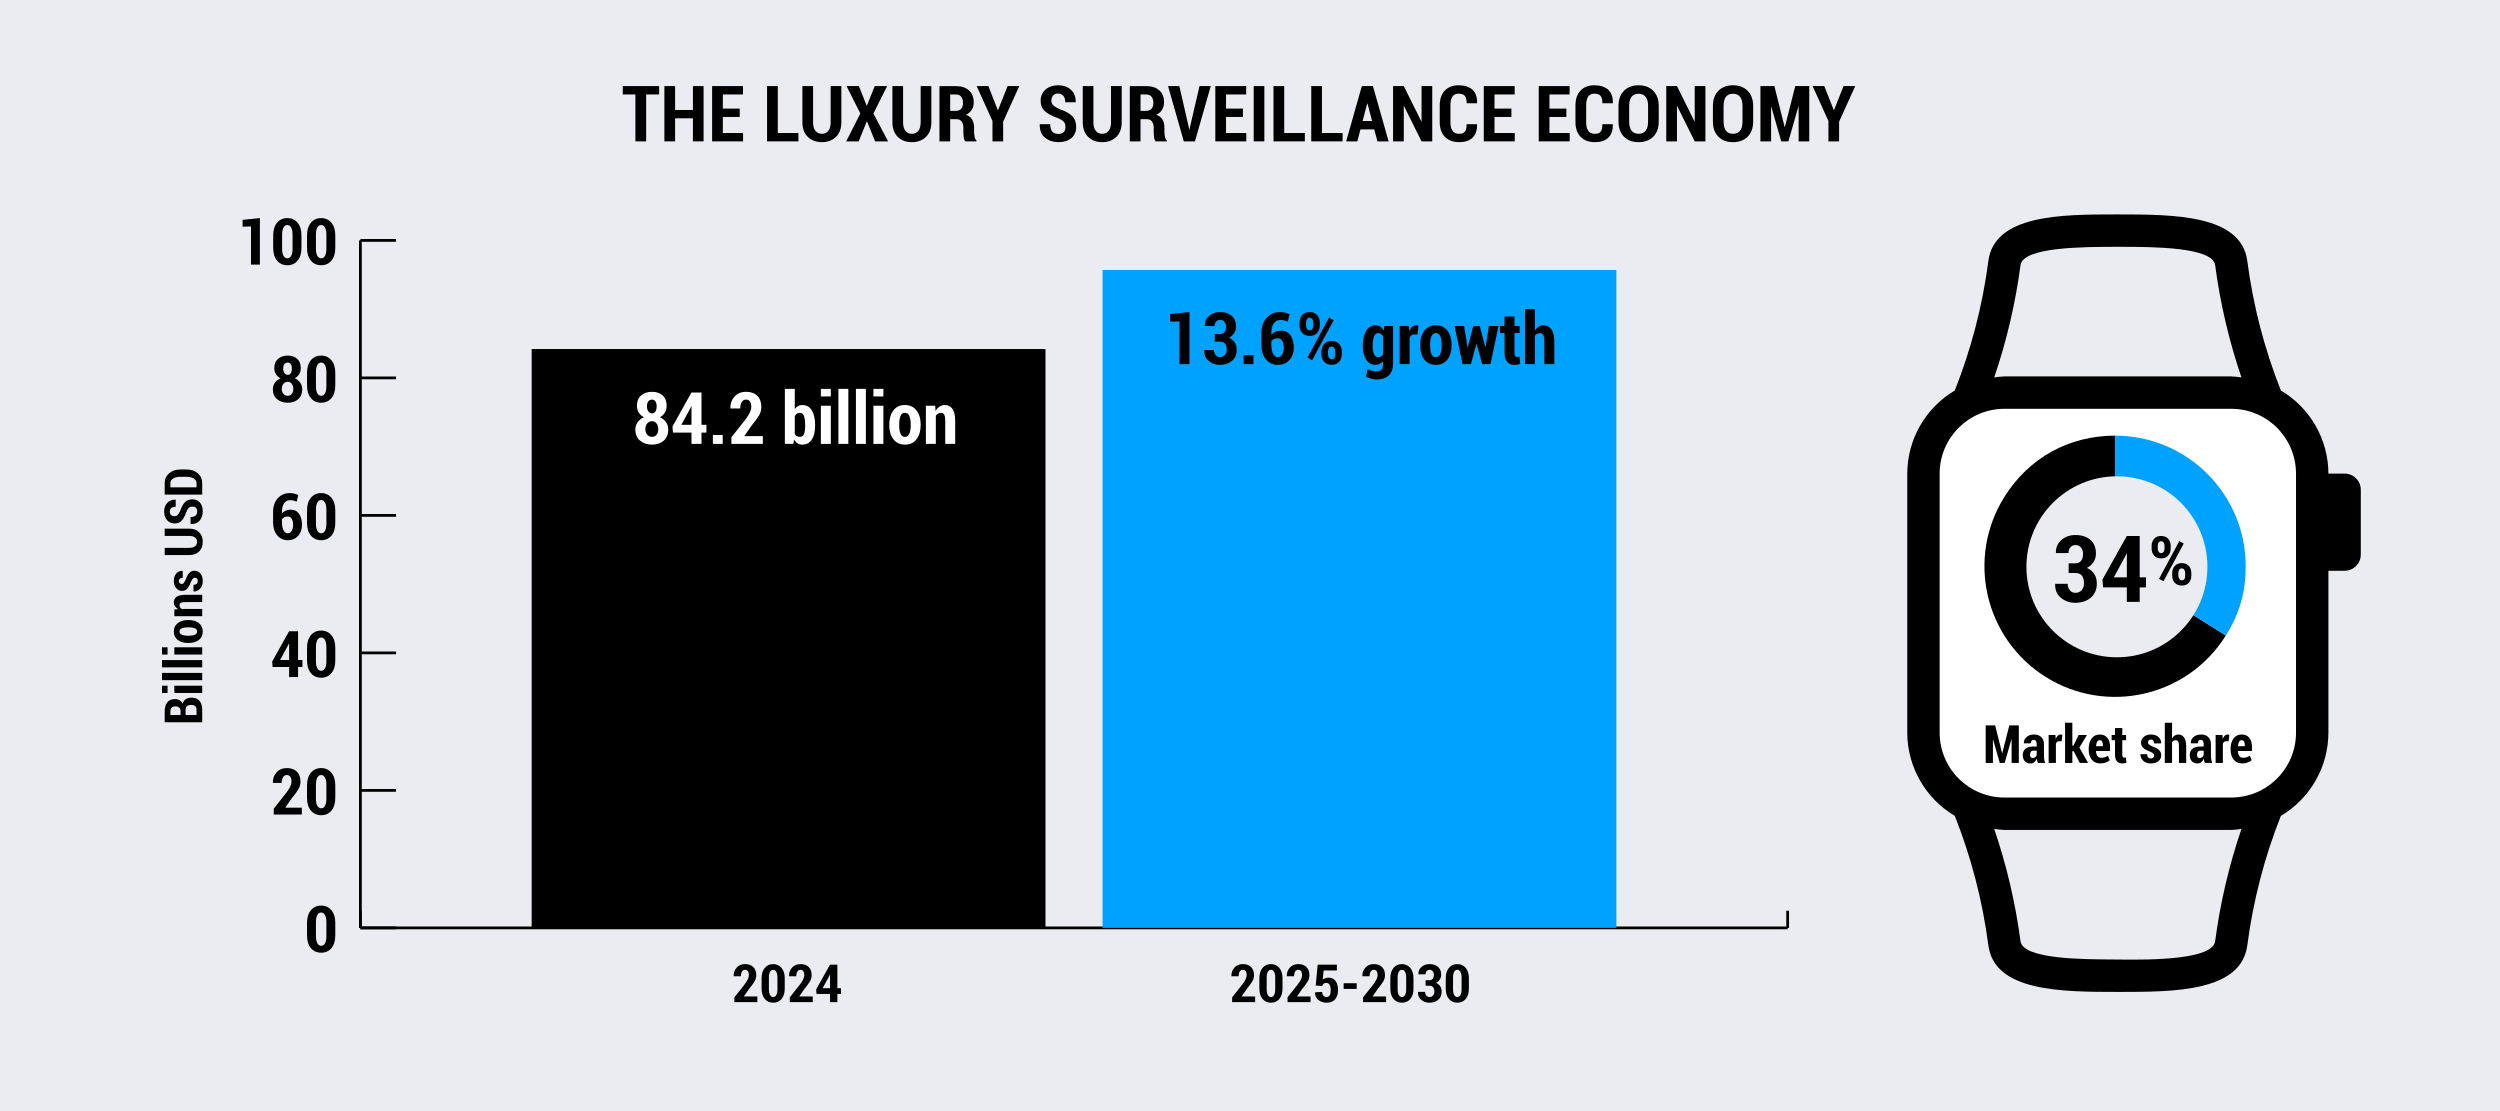
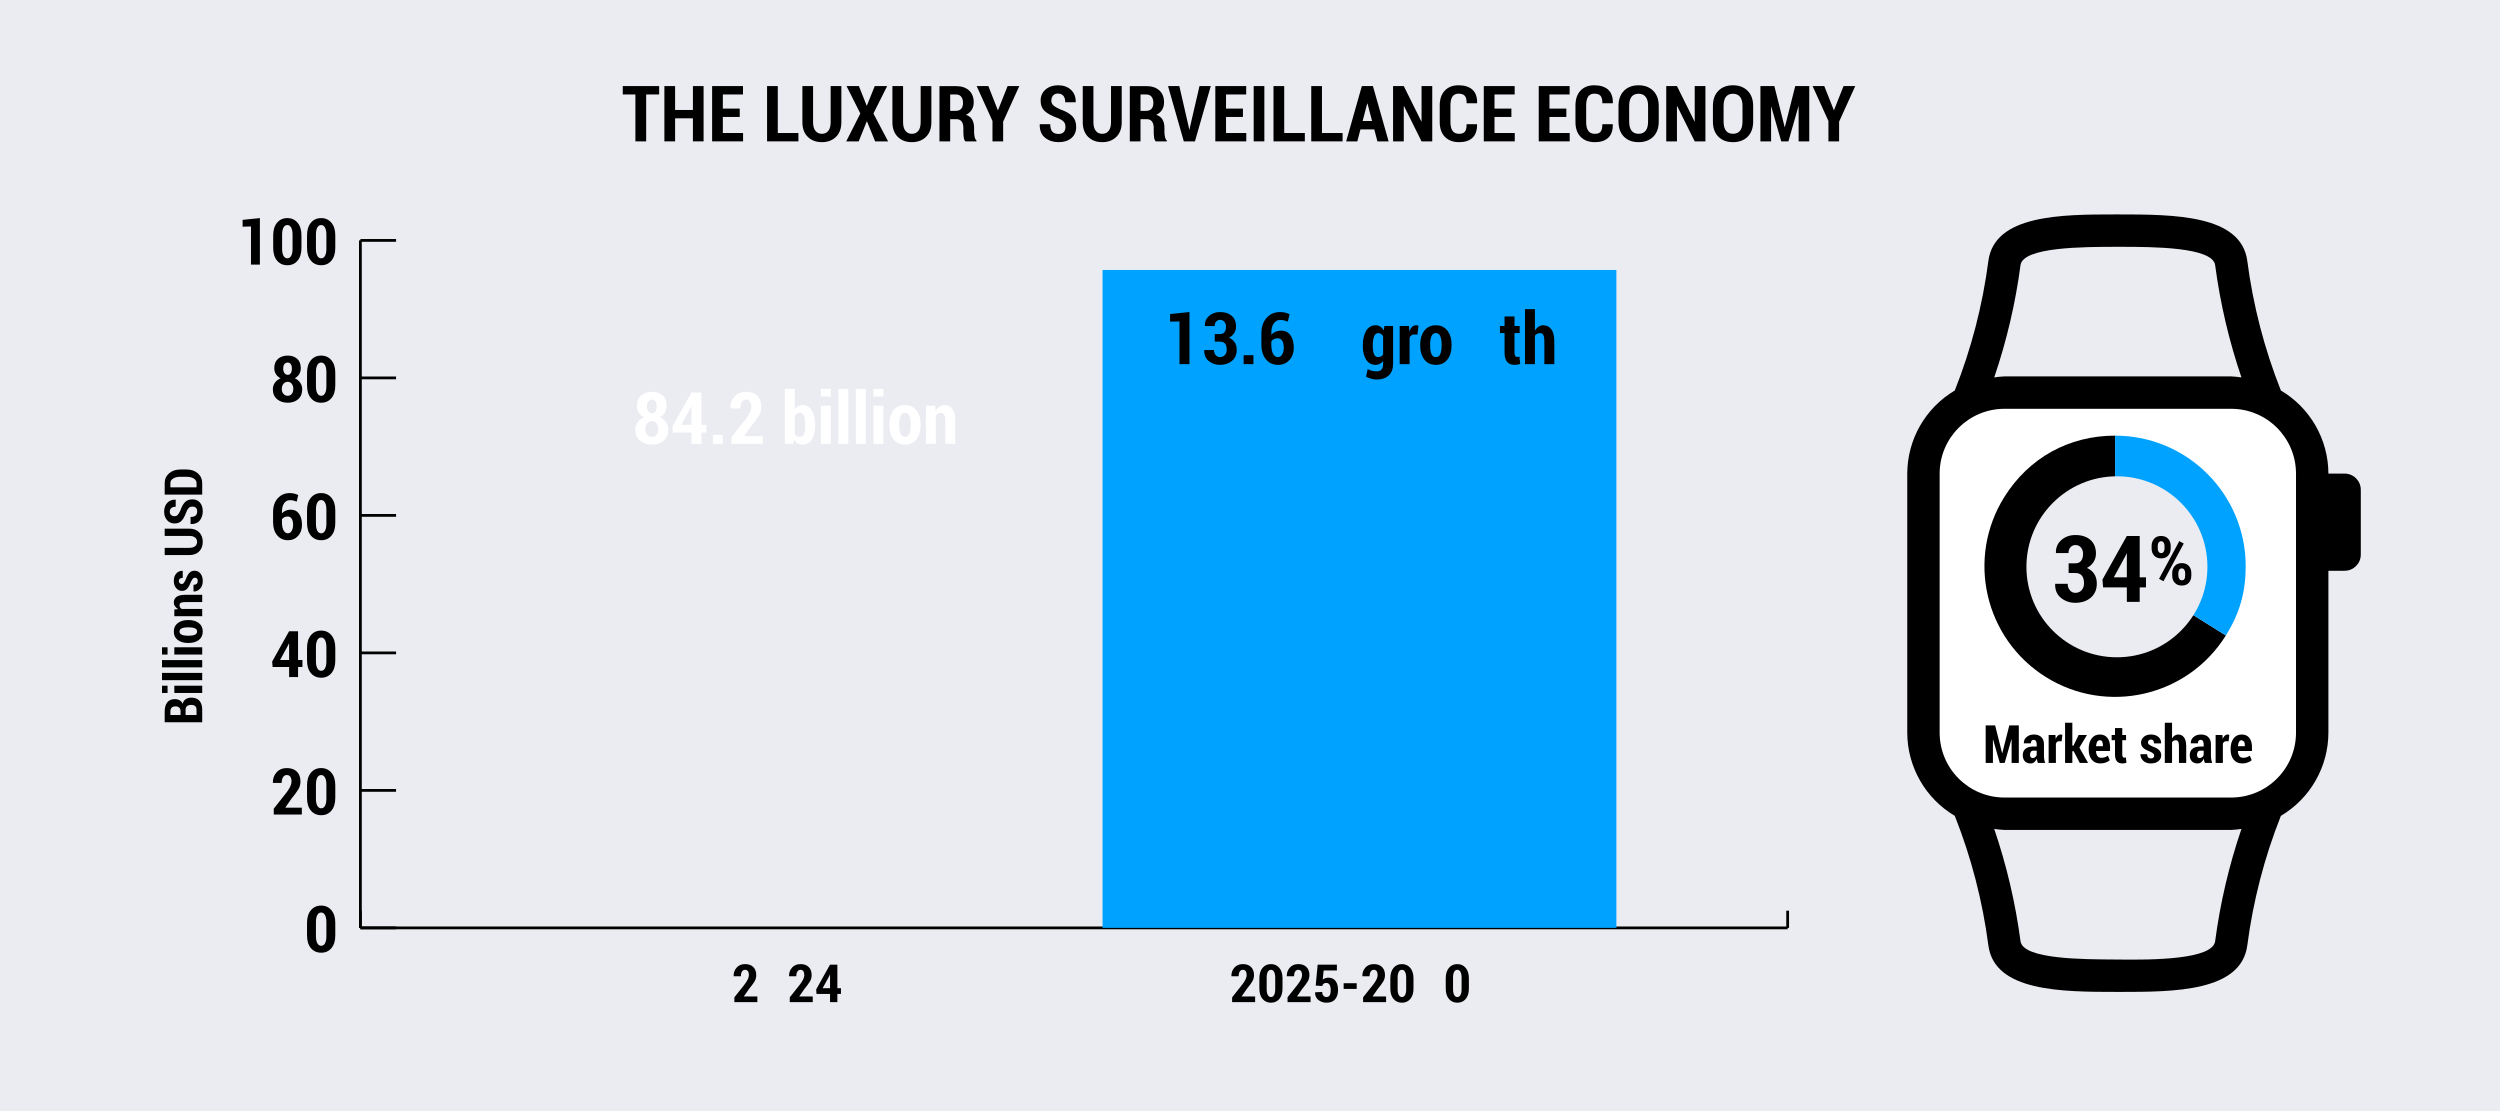
<svg xmlns="http://www.w3.org/2000/svg" id="Layer_1" version="1.1" viewBox="0 0 900 400">
  <defs>
    <style>
      .st0 {
        fill: #fff;
      }

      .st1 {
        fill: #eaecf2;
      }

      .st2 {
        fill: #00a2ff;
      }
    </style>
  </defs>
  <rect class="st1" width="900" height="400" />
  <path d="M844.056,170.491h-5.831c-.036-12.289-6.535-23.652-17.11-29.913-5.946-14.994-10.008-30.667-12.092-46.662-2.209-16.6-26.229-16.725-46.57-16.725h-.9c-19.51,0-43.529.125-45.739,16.725-2.084,15.994-6.146,31.668-12.091,46.662-10.575,6.261-17.075,17.624-17.111,29.913v93.3c.036,12.289,6.535,23.652,17.11,29.913,5.946,14.994,10.007,30.667,12.092,46.662,2.209,16.6,26.229,16.725,46.57,16.725h.9c19.51,0,43.529-.125,45.739-16.725,2.085-15.994,6.146-31.668,12.092-46.662,10.575-6.261,17.075-17.624,17.11-29.913v-58.313h5.831c3.219.002,5.829-2.606,5.831-5.825v-23.332c.002-3.219-2.606-5.829-5.825-5.831h-.007Z" />
  <path class="st1" d="M727.386,95.453c.866-6.537,22.403-6.6,35.102-6.6h.695c11.868,0,33.404.063,34.27,6.6,1.825,13.752,4.997,27.291,9.471,40.422-1.221-.191-2.451-.315-3.686-.372h-81.638c-1.234.057-2.465.182-3.685.372,4.474-13.131,7.646-26.67,9.471-40.422Z" />
  <path class="st1" d="M797.452,338.829c-.866,6.6-22.243,6.794-35.454,6.6-11.799-.08-33.746,0-34.612-6.6-1.825-13.752-4.997-27.291-9.471-40.422,1.221.191,2.451.315,3.685.372h81.638c1.234-.057,2.465-.182,3.685-.372-4.474,13.131-7.646,26.67-9.471,40.422Z" />
  <path class="st0" d="M826.563,263.791c-.015,12.876-10.449,23.31-23.325,23.325h-81.638c-12.876-.015-23.31-10.449-23.325-23.325v-93.3c.015-12.876,10.449-23.31,23.325-23.325h81.638c12.876.015,23.31,10.449,23.325,23.325v93.3Z" />
  <path d="M761.429,203.854l39.879,24.919c-13.762,22.024-42.773,28.722-64.798,14.96-22.024-13.762-28.722-42.773-14.96-64.798,8.808-14.096,23.257-22.105,39.879-22.105v47.024Z" />
  <path class="st2" d="M761.429,203.854v-47.024c25.971,0,47.024,21.053,47.024,47.024,0,9.349-2.191,16.99-7.145,24.919l-39.879-24.919Z" />
  <circle class="st1" cx="762.092" cy="204.045" r="32.581" />
  <g>
    <path d="M747.098,202.791c.934,0,1.634-.301,2.101-.903s.7-1.436.7-2.5c0-.901-.244-1.655-.732-2.264-.488-.607-1.162-.912-2.02-.912-.705,0-1.297.267-1.774.798-.479.532-.717,1.228-.717,2.085h-4.494l-.033-.098c-.055-1.867.603-3.398,1.971-4.593,1.368-1.193,3.051-1.791,5.048-1.791,2.248,0,4.041.581,5.383,1.742,1.34,1.162,2.011,2.817,2.011,4.967,0,1.097-.293,2.102-.879,3.013-.587.912-1.385,1.623-2.395,2.134,1.14.467,2.022,1.178,2.646,2.133.624.956.937,2.112.937,3.469,0,2.161-.725,3.857-2.174,5.089-1.449,1.232-3.304,1.849-5.562,1.849-1.965,0-3.681-.584-5.146-1.751-1.466-1.167-2.172-2.83-2.117-4.991l.032-.098h4.479c0,.923.261,1.696.781,2.321.521.624,1.178.936,1.971.936.934,0,1.688-.319,2.264-.961.575-.64.863-1.46.863-2.459,0-1.28-.269-2.223-.807-2.825-.537-.603-1.316-.903-2.337-.903h-2.394v-3.485h2.394Z" />
    <path d="M770.287,207.84h2.264v3.615h-2.264v5.211h-4.625v-5.211h-8.549l-.229-2.817,8.762-15.683h4.641v14.885ZM760.973,207.84h4.689v-8.566l-.098-.016-.423.944-4.169,7.638Z" />
    <path d="M774.58,196.533c0-1.025.301-1.88.9-2.564.601-.684,1.441-1.025,2.523-1.025,1.097,0,1.945.34,2.546,1.02.601.681.9,1.537.9,2.57v.919c0,1.025-.298,1.876-.895,2.552s-1.439,1.014-2.528,1.014-1.937-.338-2.54-1.014c-.604-.676-.907-1.526-.907-2.552v-.919ZM776.787,197.452c0,.469.107.864.322,1.187.214.322.521.482.918.482.382,0,.678-.158.889-.477.21-.318.315-.716.315-1.192v-.919c0-.469-.106-.868-.321-1.198s-.518-.495-.906-.495c-.391,0-.69.165-.901.495-.21.33-.315.729-.315,1.198v.919ZM778.851,209.247l-1.599-.87,7.299-13.573,1.599.871-7.299,13.572ZM781.999,206.302c0-1.018.302-1.869.906-2.553s1.451-1.025,2.54-1.025c1.098,0,1.944.34,2.541,1.02.596.68.895,1.532.895,2.559v.918c0,1.034-.299,1.889-.895,2.564-.597.676-1.439,1.014-2.528,1.014-1.098,0-1.948-.338-2.553-1.014s-.906-1.53-.906-2.564v-.918ZM784.205,207.22c0,.453.119.847.358,1.181.238.334.536.501.895.501.453,0,.767-.15.941-.453.175-.302.263-.712.263-1.229v-.918c0-.47-.105-.867-.315-1.193-.211-.325-.512-.488-.901-.488-.397,0-.703.163-.918.488-.215.326-.322.724-.322,1.193v.918Z" />
  </g>
  <g>
    <path d="M237.293,34.009h-4.676v16.885h-3.869v-16.885h-4.553v-3.021h13.098v3.021Z" />
    <path d="M253.29,50.894h-3.842v-8.299h-6.412v8.299h-3.855v-19.906h3.855v8.6h6.412v-8.6h3.842v19.906Z" />
    <path d="M266.305,42.103h-6.084v5.783h7.287v3.008h-11.143v-19.906h11.115v3.021h-7.26v5.086h6.084v3.008Z" />
    <path d="M280.004,47.886h7.424v3.008h-11.279v-19.906h3.855v16.898Z" />
    <path d="M302.891,30.988v13.002c0,2.261-.649,4.024-1.948,5.291-1.299,1.267-2.992,1.9-5.079,1.9s-3.765-.636-5.059-1.907-1.941-3.033-1.941-5.284v-13.002h3.842v13.002c0,1.358.282,2.395.848,3.11.565.716,1.335,1.073,2.311,1.073.993,0,1.771-.355,2.331-1.066s.841-1.75.841-3.117v-13.002h3.855Z" />
    <path d="M311.997,38.029h.082l2.83-7.041h4.471l-4.949,9.871,5.277,10.035h-4.662l-2.926-7.191h-.082l-2.912,7.191h-4.484l5.072-10.035-4.963-9.871h4.457l2.789,7.041Z" />
    <path d="M335.293,30.988v13.002c0,2.261-.649,4.024-1.948,5.291-1.299,1.267-2.992,1.9-5.079,1.9s-3.765-.636-5.059-1.907-1.941-3.033-1.941-5.284v-13.002h3.842v13.002c0,1.358.282,2.395.848,3.11.565.716,1.335,1.073,2.311,1.073.993,0,1.771-.355,2.331-1.066s.841-1.75.841-3.117v-13.002h3.855Z" />
    <path d="M342.061,42.91v7.984h-3.855v-19.893h5.961c1.978,0,3.534.515,4.669,1.545,1.135,1.03,1.702,2.466,1.702,4.307,0,1.03-.239,1.923-.718,2.68-.479.757-1.169,1.358-2.071,1.805,1.039.347,1.786.921,2.242,1.723.456.802.684,1.805.684,3.008v1.449c0,.556.063,1.14.191,1.75.128.611.355,1.058.684,1.34v.287h-3.992c-.319-.292-.521-.768-.608-1.429-.087-.661-.13-1.319-.13-1.976v-1.395c0-1.012-.21-1.795-.629-2.352-.419-.556-1.021-.834-1.805-.834h-2.324ZM342.061,39.902h2.078c.829,0,1.461-.248,1.894-.745.433-.497.649-1.201.649-2.112,0-.93-.214-1.668-.643-2.215s-1.053-.82-1.873-.82h-2.105v5.893Z" />
    <path d="M359.219,39.642h.082l3.432-8.654h4.211l-5.811,12.811v7.096h-3.842v-7.342l-5.701-12.564h4.211l3.418,8.654Z" />
    <path d="M383.569,45.726c0-.793-.203-1.419-.608-1.88-.405-.46-1.133-.909-2.181-1.347-2.042-.72-3.577-1.536-4.607-2.447-1.03-.911-1.545-2.188-1.545-3.828,0-1.631.588-2.96,1.764-3.985s2.675-1.538,4.498-1.538c1.933,0,3.486.547,4.662,1.641s1.745,2.562,1.709,4.402l-.027.082h-3.746c0-1.03-.23-1.812-.69-2.345s-1.119-.8-1.976-.8c-.738,0-1.312.244-1.723.731-.41.488-.615,1.096-.615,1.825,0,.675.232,1.23.697,1.668s1.263.916,2.393,1.436c1.923.638,3.379,1.445,4.368,2.42.989.976,1.483,2.288,1.483,3.938,0,1.705-.579,3.044-1.736,4.02-1.157.976-2.693,1.463-4.607,1.463-1.887,0-3.5-.526-4.84-1.579s-1.987-2.654-1.941-4.806l.027-.082h3.76c0,1.249.253,2.146.759,2.693s1.251.82,2.235.82c.829,0,1.451-.228,1.866-.684.415-.456.622-1.062.622-1.818Z" />
    <path d="M403.817,30.988v13.002c0,2.261-.649,4.024-1.948,5.291-1.299,1.267-2.992,1.9-5.079,1.9s-3.765-.636-5.059-1.907-1.941-3.033-1.941-5.284v-13.002h3.842v13.002c0,1.358.282,2.395.848,3.11.565.716,1.335,1.073,2.311,1.073.993,0,1.771-.355,2.331-1.066s.841-1.75.841-3.117v-13.002h3.855Z" />
    <path d="M410.584,42.91v7.984h-3.855v-19.893h5.961c1.978,0,3.534.515,4.669,1.545,1.135,1.03,1.702,2.466,1.702,4.307,0,1.03-.239,1.923-.718,2.68-.479.757-1.169,1.358-2.071,1.805,1.039.347,1.786.921,2.242,1.723.456.802.684,1.805.684,3.008v1.449c0,.556.063,1.14.191,1.75.128.611.355,1.058.684,1.34v.287h-3.992c-.319-.292-.521-.768-.608-1.429-.087-.661-.13-1.319-.13-1.976v-1.395c0-1.012-.21-1.795-.629-2.352-.419-.556-1.021-.834-1.805-.834h-2.324ZM410.584,39.902h2.078c.829,0,1.461-.248,1.894-.745.433-.497.649-1.201.649-2.112,0-.93-.214-1.668-.643-2.215s-1.053-.82-1.873-.82h-2.105v5.893Z" />
    <path d="M427.961,45.808l.164.834h.082l.164-.793,3.445-14.861h4.061l-5.701,19.906h-4.006l-5.674-19.906h4.061l3.404,14.82Z" />
    <path d="M447.458,42.103h-6.084v5.783h7.287v3.008h-11.143v-19.906h11.115v3.021h-7.26v5.086h6.084v3.008Z" />
    <path d="M455.168,50.894h-3.842v-19.906h3.842v19.906Z" />
    <path d="M462.318,47.886h7.424v3.008h-11.279v-19.906h3.855v16.898Z" />
    <path d="M475.908,47.886h7.424v3.008h-11.279v-19.906h3.855v16.898Z" />
    <path d="M494.734,46.587h-4.977l-1.121,4.307h-4.02l5.646-19.906h3.992l5.646,19.906h-4.033l-1.135-4.307ZM490.551,43.552h3.391l-1.654-6.316h-.082l-1.654,6.316Z" />
    <path d="M515.611,50.894h-3.855l-6.316-12.701-.082.014v12.688h-3.855v-19.906h3.855l6.316,12.715.082-.014v-12.701h3.855v19.906Z" />
    <path d="M531.717,44.714l.027.082c.036,2.133-.508,3.73-1.634,4.792-1.126,1.062-2.732,1.593-4.819,1.593-2.142,0-3.842-.631-5.1-1.894-1.258-1.262-1.887-3.056-1.887-5.38v-5.906c0-2.315.608-4.11,1.825-5.387,1.217-1.276,2.859-1.914,4.929-1.914,2.179,0,3.851.529,5.018,1.586,1.167,1.058,1.731,2.657,1.695,4.799l-.027.082h-3.746c0-1.276-.226-2.169-.677-2.68-.451-.51-1.205-.766-2.263-.766-.966,0-1.69.349-2.174,1.046s-.725,1.766-.725,3.206v5.934c0,1.449.26,2.522.779,3.22s1.304,1.046,2.352,1.046c.957,0,1.646-.253,2.064-.759s.629-1.406.629-2.7h3.732Z" />
    <path d="M544.104,42.103h-6.084v5.783h7.287v3.008h-11.143v-19.906h11.115v3.021h-7.26v5.086h6.084v3.008Z" />
    <path d="M563.887,42.103h-6.084v5.783h7.287v3.008h-11.143v-19.906h11.115v3.021h-7.26v5.086h6.084v3.008Z" />
    <path d="M580.58,44.714l.027.082c.036,2.133-.508,3.73-1.634,4.792-1.126,1.062-2.732,1.593-4.819,1.593-2.142,0-3.842-.631-5.1-1.894-1.258-1.262-1.887-3.056-1.887-5.38v-5.906c0-2.315.608-4.11,1.825-5.387,1.217-1.276,2.859-1.914,4.929-1.914,2.179,0,3.851.529,5.018,1.586,1.167,1.058,1.731,2.657,1.695,4.799l-.027.082h-3.746c0-1.276-.226-2.169-.677-2.68-.451-.51-1.205-.766-2.263-.766-.966,0-1.69.349-2.174,1.046s-.725,1.766-.725,3.206v5.934c0,1.449.26,2.522.779,3.22s1.304,1.046,2.352,1.046c.957,0,1.646-.253,2.064-.759s.629-1.406.629-2.7h3.732Z" />
    <path d="M597.15,43.73c0,2.343-.661,4.17-1.982,5.482s-3.081,1.969-5.277,1.969-3.951-.656-5.264-1.969-1.969-3.14-1.969-5.482v-5.551c0-2.333.654-4.163,1.962-5.489s3.061-1.989,5.257-1.989,3.958.663,5.284,1.989,1.989,3.156,1.989,5.489v5.551ZM593.309,38.138c0-1.449-.294-2.543-.882-3.281s-1.438-1.107-2.55-1.107c-1.121,0-1.964.367-2.529,1.101-.565.734-.848,1.83-.848,3.288v5.592c0,1.477.285,2.584.854,3.322s1.415,1.107,2.536,1.107,1.971-.369,2.55-1.107.868-1.846.868-3.322v-5.592Z" />
    <path d="M613.953,50.894h-3.855l-6.316-12.701-.082.014v12.688h-3.855v-19.906h3.855l6.316,12.715.082-.014v-12.701h3.855v19.906Z" />
    <path d="M631.139,43.73c0,2.343-.661,4.17-1.982,5.482s-3.081,1.969-5.277,1.969-3.951-.656-5.264-1.969-1.969-3.14-1.969-5.482v-5.551c0-2.333.654-4.163,1.962-5.489s3.061-1.989,5.257-1.989,3.958.663,5.284,1.989,1.989,3.156,1.989,5.489v5.551ZM627.297,38.138c0-1.449-.294-2.543-.882-3.281s-1.438-1.107-2.55-1.107c-1.121,0-1.964.367-2.529,1.101-.565.734-.848,1.83-.848,3.288v5.592c0,1.477.285,2.584.854,3.322s1.415,1.107,2.536,1.107,1.971-.369,2.55-1.107.868-1.846.868-3.322v-5.592Z" />
    <path d="M642.473,45.753h.082l3.732-14.766h5.045v19.906h-3.828v-12.537l-.082-.014-3.596,12.551h-2.584l-3.568-12.455-.082.014v12.441h-3.842v-19.906h5.018l3.705,14.766Z" />
    <path d="M660.164,39.642h.082l3.432-8.654h4.211l-5.811,12.811v7.096h-3.842v-7.342l-5.701-12.564h4.211l3.418,8.654Z" />
  </g>
  <g>
    <rect x="129.74" y="333.538" width="513.814" height="1" />
    <g>
      <rect x="129.24" y="327.851" width="1" height="6.188" />
      <rect x="643.055" y="327.851" width="1" height="6.188" />
    </g>
  </g>
  <g>
    <g>
      <path d="M120.704,336.758c0,1.94-.465,3.463-1.394,4.565-.929,1.103-2.153,1.654-3.671,1.654-1.541,0-2.777-.552-3.71-1.654-.933-1.103-1.399-2.625-1.399-4.565v-4.521c0-1.927.464-3.446,1.394-4.561.929-1.113,2.16-1.671,3.693-1.671,1.525,0,2.754.558,3.688,1.671.933,1.114,1.399,2.634,1.399,4.561v4.521ZM117.498,331.954c0-1.088-.168-1.934-.504-2.538-.336-.604-.795-.906-1.376-.906-.597,0-1.06.302-1.388.906-.328.604-.493,1.45-.493,2.538v5.063c0,1.11.166,1.966.499,2.566.332.601.8.9,1.405.9.582,0,1.037-.3,1.365-.9s.493-1.456.493-2.566v-5.063Z" />
      <g>
        <path d="M108.661,293.24h-10.106v-2.13l4.566-5.767c.649-.876,1.116-1.632,1.399-2.266.283-.635.425-1.213.425-1.733,0-.718-.138-1.286-.414-1.705-.276-.419-.701-.629-1.275-.629-.597,0-1.055.267-1.376.799-.321.532-.481,1.214-.481,2.045h-3.138l-.034-.068c-.03-1.473.415-2.721,1.336-3.744s2.153-1.535,3.693-1.535c1.563,0,2.774.433,3.631,1.297.857.865,1.286,2.042,1.286,3.529,0,1.005-.248,1.93-.742,2.775-.495.847-1.324,1.976-2.487,3.388l-2.243,3.252h5.959v2.492Z" />
        <path d="M120.705,287.259c0,1.94-.465,3.463-1.394,4.565-.929,1.103-2.153,1.654-3.671,1.654-1.541,0-2.777-.552-3.71-1.654-.933-1.103-1.399-2.625-1.399-4.565v-4.521c0-1.927.464-3.446,1.394-4.561.929-1.113,2.16-1.671,3.693-1.671,1.525,0,2.754.558,3.688,1.671.933,1.114,1.399,2.634,1.399,4.561v4.521ZM117.498,282.455c0-1.088-.168-1.934-.504-2.538-.336-.604-.795-.906-1.376-.906-.597,0-1.06.302-1.388.906-.328.604-.493,1.45-.493,2.538v5.063c0,1.11.166,1.966.499,2.566.332.601.8.9,1.405.9.582,0,1.037-.3,1.365-.9s.493-1.456.493-2.566v-5.063Z" />
      </g>
      <g>
        <path d="M107.302,237.602h1.575v2.516h-1.575v3.625h-3.218v-3.625h-5.948l-.159-1.96,6.095-10.91h3.229v10.354ZM100.821,237.602h3.263v-5.959l-.068-.012-.294.657-2.9,5.313Z" />
        <path d="M120.705,237.761c0,1.94-.465,3.463-1.394,4.565-.929,1.103-2.153,1.654-3.671,1.654-1.541,0-2.777-.552-3.71-1.654-.933-1.103-1.399-2.625-1.399-4.565v-4.521c0-1.927.464-3.446,1.394-4.561.929-1.113,2.16-1.671,3.693-1.671,1.525,0,2.754.558,3.688,1.671.933,1.114,1.399,2.634,1.399,4.561v4.521ZM117.498,232.957c0-1.088-.168-1.934-.504-2.538-.336-.604-.795-.906-1.376-.906-.597,0-1.06.302-1.388.906-.328.604-.493,1.45-.493,2.538v5.063c0,1.11.166,1.966.499,2.566.332.601.8.9,1.405.9.582,0,1.037-.3,1.365-.9s.493-1.456.493-2.566v-5.063Z" />
      </g>
      <g>
        <path d="M104.311,177.511c.582,0,1.112.059,1.592.176s.969.293,1.467.526l-.555,2.368c-.438-.174-.84-.304-1.207-.391-.367-.087-.792-.131-1.274-.131-.846,0-1.53.368-2.051,1.104-.521.737-.782,1.777-.782,3.122v.498c.385-.415.848-.736,1.388-.963s1.146-.34,1.818-.34c1.269,0,2.255.502,2.957,1.507.703,1.005,1.054,2.322,1.054,3.954s-.47,2.962-1.411,3.993-2.162,1.547-3.665,1.547c-1.579,0-2.862-.586-3.852-1.757-.99-1.17-1.484-2.771-1.484-4.803v-3.569c0-2.084.562-3.746,1.688-4.984,1.125-1.239,2.564-1.858,4.316-1.858ZM103.62,185.939c-.499,0-.925.089-1.28.267s-.634.425-.838.742v1.02c0,1.276.194,2.266.583,2.968.389.703.908,1.054,1.558,1.054.566,0,1.02-.29,1.36-.872.34-.581.51-1.307.51-2.175,0-.937-.172-1.672-.516-2.204s-.803-.799-1.376-.799Z" />
        <path d="M120.705,188.263c0,1.94-.465,3.463-1.394,4.565-.929,1.103-2.153,1.654-3.671,1.654-1.541,0-2.777-.552-3.71-1.654-.933-1.103-1.399-2.625-1.399-4.565v-4.521c0-1.927.464-3.446,1.394-4.561.929-1.113,2.16-1.671,3.693-1.671,1.525,0,2.754.558,3.688,1.671.933,1.114,1.399,2.634,1.399,4.561v4.521ZM117.498,183.459c0-1.088-.168-1.934-.504-2.538-.336-.604-.795-.906-1.376-.906-.597,0-1.06.302-1.388.906-.328.604-.493,1.45-.493,2.538v5.063c0,1.11.166,1.966.499,2.566.332.601.8.9,1.405.9.582,0,1.037-.3,1.365-.9s.493-1.456.493-2.566v-5.063Z" />
      </g>
      <g>
        <path d="M108.287,132.532c0,.815-.192,1.539-.578,2.169-.385.631-.914,1.124-1.586,1.479.823.37,1.475.901,1.954,1.592s.719,1.482.719,2.374c0,1.533-.485,2.723-1.456,3.569-.971.846-2.211,1.269-3.722,1.269-1.571,0-2.863-.425-3.875-1.274-1.012-.85-1.518-2.037-1.518-3.563,0-.891.247-1.683.742-2.374s1.173-1.222,2.034-1.592c-.71-.355-1.265-.848-1.666-1.479-.4-.63-.6-1.354-.6-2.169,0-1.45.451-2.566,1.354-3.348.903-.782,2.075-1.173,3.518-1.173,1.39,0,2.517.389,3.382,1.167.865.778,1.297,1.896,1.297,3.354ZM105.591,139.998c0-.748-.191-1.359-.572-1.835-.381-.476-.852-.713-1.41-.713-.627,0-1.145.238-1.552.713-.408.476-.612,1.088-.612,1.835,0,.763.204,1.369.612,1.818.408.45.929.674,1.563.674.566,0,1.037-.225,1.411-.674.374-.449.561-1.055.561-1.818ZM105.081,132.679c0-.664-.134-1.191-.402-1.58s-.625-.583-1.07-.583c-.514,0-.918.189-1.212.566-.294.378-.442.91-.442,1.597s.151,1.237.453,1.648c.302.412.706.618,1.212.618.445,0,.8-.204,1.065-.612.264-.408.396-.959.396-1.654Z" />
        <path d="M120.705,138.763c0,1.941-.465,3.463-1.394,4.566-.929,1.103-2.153,1.654-3.671,1.654-1.541,0-2.777-.551-3.71-1.654-.933-1.103-1.399-2.625-1.399-4.566v-4.521c0-1.926.464-3.446,1.394-4.56.929-1.114,2.16-1.671,3.693-1.671,1.525,0,2.754.557,3.688,1.671.933,1.114,1.399,2.634,1.399,4.56v4.521ZM117.498,133.959c0-1.087-.168-1.933-.504-2.538-.336-.604-.795-.906-1.376-.906-.597,0-1.06.302-1.388.906-.328.604-.493,1.45-.493,2.538v5.064c0,1.11.166,1.965.499,2.566.332.601.8.901,1.405.901.582,0,1.037-.3,1.365-.901s.493-1.456.493-2.566v-5.064Z" />
      </g>
      <g>
        <path d="M93.559,95.247h-3.207v-13.72l-3.013.079v-2.458l6.22-.634v16.733Z" />
        <path d="M108.525,89.265c0,1.941-.465,3.463-1.394,4.566-.929,1.103-2.153,1.654-3.671,1.654-1.541,0-2.777-.551-3.71-1.654-.933-1.103-1.399-2.625-1.399-4.566v-4.521c0-1.926.464-3.446,1.394-4.56.929-1.114,2.16-1.671,3.693-1.671,1.525,0,2.754.557,3.688,1.671.933,1.114,1.399,2.634,1.399,4.56v4.521ZM105.319,84.461c0-1.087-.168-1.933-.504-2.538-.336-.604-.795-.906-1.376-.906-.597,0-1.06.302-1.388.906-.328.604-.493,1.45-.493,2.538v5.064c0,1.11.166,1.965.499,2.566.332.601.8.901,1.405.901.582,0,1.037-.3,1.365-.901s.493-1.456.493-2.566v-5.064Z" />
        <path d="M120.704,89.265c0,1.941-.465,3.463-1.394,4.566-.929,1.103-2.153,1.654-3.671,1.654-1.541,0-2.777-.551-3.71-1.654-.933-1.103-1.399-2.625-1.399-4.566v-4.521c0-1.926.464-3.446,1.394-4.56.929-1.114,2.16-1.671,3.693-1.671,1.525,0,2.754.557,3.688,1.671.933,1.114,1.399,2.634,1.399,4.56v4.521ZM117.498,84.461c0-1.087-.168-1.933-.504-2.538-.336-.604-.795-.906-1.376-.906-.597,0-1.06.302-1.388.906-.328.604-.493,1.45-.493,2.538v5.064c0,1.11.166,1.965.499,2.566.332.601.8.901,1.405.901.582,0,1.037-.3,1.365-.901s.493-1.456.493-2.566v-5.064Z" />
      </g>
    </g>
    <rect x="129.24" y="86.546" width="1" height="247.492" />
    <g>
      <rect x="129.74" y="333.538" width="12.846" height="1" />
      <rect x="129.74" y="284.04" width="12.846" height="1" />
      <rect x="129.74" y="234.541" width="12.846" height="1" />
      <rect x="129.74" y="185.043" width="12.846" height="1" />
      <rect x="129.74" y="135.544" width="12.846" height="1" />
      <rect x="129.74" y="86.046" width="12.846" height="1" />
    </g>
  </g>
  <rect class="st2" x="396.924" y="97.188" width="184.973" height="236.85" />
-   <rect x="191.398" y="125.65" width="184.973" height="208.388" />
  <g>
    <path class="st0" d="M239.996,146.114c0,.914-.216,1.725-.647,2.432-.432.706-1.024,1.259-1.777,1.656.923.415,1.652,1.01,2.189,1.783.538.775.807,1.661.807,2.66,0,1.718-.544,3.051-1.631,3.999-1.088.948-2.479,1.422-4.171,1.422-1.761,0-3.208-.476-4.342-1.429-1.134-.951-1.701-2.282-1.701-3.992,0-.999.277-1.885.831-2.66.555-.773,1.314-1.368,2.279-1.783-.796-.397-1.418-.95-1.866-1.656-.448-.707-.673-1.518-.673-2.432,0-1.625.506-2.875,1.518-3.752,1.011-.875,2.325-1.313,3.941-1.313,1.558,0,2.82.436,3.789,1.308.97.872,1.454,2.124,1.454,3.758ZM236.974,154.48c0-.838-.214-1.523-.642-2.057-.427-.533-.954-.8-1.58-.8-.702,0-1.282.267-1.739.8s-.686,1.219-.686,2.057c0,.854.229,1.534.686,2.038.457.503,1.041.755,1.752.755.635,0,1.161-.252,1.581-.755.418-.504.628-1.184.628-2.038ZM236.403,146.279c0-.745-.15-1.335-.451-1.771-.3-.437-.7-.654-1.199-.654-.575,0-1.028.212-1.358.635s-.495,1.02-.495,1.79.169,1.386.508,1.847c.339.462.791.692,1.358.692.499,0,.897-.229,1.193-.686s.444-1.075.444-1.854Z" />
    <path class="st0" d="M252.539,152.918h1.765v2.818h-1.765v4.062h-3.605v-4.062h-6.665l-.178-2.196,6.83-12.226h3.618v11.604ZM245.277,152.918h3.656v-6.678l-.076-.013-.33.736-3.25,5.954Z" />
    <path class="st0" d="M260.168,159.799h-3.529v-3.212h3.529v3.212Z" />
    <path class="st0" d="M274.628,159.799h-11.324v-2.387l5.116-6.462c.728-.981,1.251-1.828,1.567-2.539.318-.711.477-1.358.477-1.942,0-.804-.154-1.441-.463-1.91-.31-.471-.785-.705-1.429-.705-.669,0-1.183.299-1.542.895-.36.598-.54,1.361-.54,2.292h-3.517l-.038-.076c-.034-1.65.466-3.049,1.498-4.196,1.032-1.146,2.412-1.72,4.139-1.72,1.752,0,3.108.484,4.069,1.454.96.969,1.44,2.287,1.44,3.954,0,1.126-.277,2.162-.831,3.11-.555.948-1.483,2.213-2.787,3.796l-2.514,3.644h6.678v2.793Z" />
    <path class="st0" d="M293.443,153.274c0,2.073-.392,3.724-1.174,4.951-.783,1.228-1.928,1.841-3.435,1.841-.66,0-1.235-.154-1.727-.464-.491-.309-.91-.755-1.257-1.339l-.241,1.536h-3.06v-19.805h3.567v7.287c.33-.474.72-.838,1.168-1.092s.961-.381,1.536-.381c1.515,0,2.664.651,3.447,1.955.782,1.304,1.174,3.051,1.174,5.243v.267ZM289.863,153.007c0-1.38-.14-2.454-.419-3.225s-.791-1.155-1.536-1.155c-.415,0-.772.105-1.072.317-.301.212-.54.508-.718.889v6.386c.178.347.415.607.711.781.296.173.66.26,1.092.26.753,0,1.266-.339,1.536-1.016s.406-1.667.406-2.971v-.267Z" />
    <path class="st0" d="M299.092,142.724h-3.58v-2.729h3.58v2.729ZM299.092,159.799h-3.58v-13.736h3.58v13.736Z" />
    <path class="st0" d="M305.402,159.799h-3.58v-19.805h3.58v19.805Z" />
    <path class="st0" d="M311.711,159.799h-3.58v-19.805h3.58v19.805Z" />
    <path class="st0" d="M318.021,142.724h-3.58v-2.729h3.58v2.729ZM318.021,159.799h-3.58v-13.736h3.58v13.736Z" />
    <path class="st0" d="M320.141,152.804c0-2.065.493-3.747,1.479-5.046.985-1.3,2.371-1.949,4.157-1.949s3.165.649,4.164,1.949c.999,1.299,1.498,2.98,1.498,5.046v.292c0,2.065-.497,3.743-1.491,5.033-.995,1.291-2.377,1.937-4.146,1.937-1.794,0-3.187-.644-4.177-1.93s-1.485-2.967-1.485-5.04v-.292ZM323.708,153.096c0,1.278.158,2.294.477,3.047.316.753.856,1.13,1.618,1.13.728,0,1.253-.377,1.574-1.13s.482-1.769.482-3.047v-.292c0-1.261-.161-2.274-.482-3.04-.321-.767-.854-1.149-1.6-1.149s-1.276.385-1.593,1.155c-.318.771-.477,1.781-.477,3.034v.292Z" />
    <path class="st0" d="M336.658,146.063l.152,1.917c.39-.686.865-1.219,1.428-1.6.563-.381,1.191-.571,1.886-.571,1.168,0,2.084.455,2.749,1.365.664.909.996,2.338.996,4.284v8.341h-3.58v-8.341c0-1.032-.125-1.763-.375-2.19-.249-.427-.628-.641-1.136-.641-.397,0-.755.093-1.073.279-.316.187-.586.448-.806.787v10.105h-3.58v-13.736h3.339Z" />
  </g>
  <g>
    <path d="M272.646,360.779h-8.275v-1.744l3.739-4.723c.532-.717.914-1.336,1.146-1.855.231-.52.348-.992.348-1.419,0-.588-.113-1.053-.339-1.396-.226-.343-.574-.515-1.043-.515-.489,0-.864.218-1.127.654-.263.436-.394.994-.394,1.674h-2.57l-.028-.055c-.025-1.207.34-2.229,1.095-3.066.754-.838,1.763-1.258,3.024-1.258,1.28,0,2.271.354,2.973,1.062.702.709,1.053,1.672,1.053,2.891,0,.822-.203,1.58-.608,2.272-.405.692-1.084,1.617-2.036,2.774l-1.837,2.662h4.88v2.041Z" />
-     <path d="M282.507,355.881c0,1.59-.38,2.836-1.141,3.738-.761.903-1.763,1.355-3.006,1.355-1.262,0-2.274-.452-3.039-1.355-.764-.902-1.146-2.148-1.146-3.738v-3.701c0-1.578.38-2.822,1.141-3.734s1.769-1.369,3.024-1.369c1.249,0,2.256.457,3.02,1.369.764.912,1.146,2.156,1.146,3.734v3.701ZM279.882,351.947c0-.891-.138-1.583-.413-2.078-.275-.495-.651-.742-1.127-.742-.489,0-.868.247-1.136.742-.27.495-.404,1.188-.404,2.078v4.146c0,.91.136,1.61.408,2.102.272.492.655.738,1.15.738.476,0,.849-.246,1.118-.738.27-.491.404-1.191.404-2.102v-4.146Z" />
    <path d="M292.592,360.779h-8.275v-1.744l3.739-4.723c.532-.717.914-1.336,1.146-1.855.231-.52.348-.992.348-1.419,0-.588-.113-1.053-.339-1.396-.226-.343-.574-.515-1.043-.515-.489,0-.864.218-1.127.654-.263.436-.394.994-.394,1.674h-2.57l-.028-.055c-.025-1.207.34-2.229,1.095-3.066.754-.838,1.763-1.258,3.024-1.258,1.28,0,2.271.354,2.973,1.062.702.709,1.053,1.672,1.053,2.891,0,.822-.203,1.58-.608,2.272-.405.692-1.084,1.617-2.036,2.774l-1.837,2.662h4.88v2.041Z" />
    <path d="M301.452,355.751h1.29v2.06h-1.29v2.969h-2.635v-2.969h-4.871l-.13-1.605,4.991-8.934h2.644v8.479ZM296.145,355.751h2.672v-4.88l-.056-.01-.241.539-2.375,4.351Z" />
  </g>
  <g>
    <path d="M451.844,360.779h-8.275v-1.744l3.739-4.723c.532-.717.914-1.336,1.146-1.855.231-.52.348-.992.348-1.419,0-.588-.113-1.053-.339-1.396-.226-.343-.574-.515-1.043-.515-.489,0-.864.218-1.127.654-.263.436-.394.994-.394,1.674h-2.57l-.028-.055c-.025-1.207.34-2.229,1.095-3.066.754-.838,1.763-1.258,3.024-1.258,1.28,0,2.271.354,2.973,1.062.702.709,1.053,1.672,1.053,2.891,0,.822-.203,1.58-.608,2.272s-1.084,1.617-2.036,2.774l-1.837,2.662h4.879v2.041Z" />
    <path d="M461.706,355.881c0,1.59-.381,2.836-1.142,3.738-.761.903-1.763,1.355-3.006,1.355-1.262,0-2.274-.452-3.038-1.355-.764-.902-1.146-2.148-1.146-3.738v-3.701c0-1.578.38-2.822,1.141-3.734s1.769-1.369,3.024-1.369c1.249,0,2.256.457,3.021,1.369.764.912,1.146,2.156,1.146,3.734v3.701ZM459.08,351.947c0-.891-.138-1.583-.412-2.078-.275-.495-.651-.742-1.128-.742-.488,0-.867.247-1.136.742-.27.495-.404,1.188-.404,2.078v4.146c0,.91.136,1.61.408,2.102.272.492.655.738,1.15.738.477,0,.85-.246,1.118-.738.27-.491.403-1.191.403-2.102v-4.146Z" />
    <path d="M471.79,360.779h-8.275v-1.744l3.739-4.723c.531-.717.913-1.336,1.146-1.855.231-.52.348-.992.348-1.419,0-.588-.112-1.053-.339-1.396-.226-.343-.573-.515-1.043-.515-.489,0-.864.218-1.128.654-.263.436-.394.994-.394,1.674h-2.57l-.027-.055c-.025-1.207.34-2.229,1.095-3.066.754-.838,1.763-1.258,3.024-1.258,1.28,0,2.271.354,2.973,1.062.702.709,1.054,1.672,1.054,2.891,0,.822-.203,1.58-.608,2.272-.404.692-1.084,1.617-2.036,2.774l-1.837,2.662h4.88v2.041Z" />
    <path d="M473.655,354.814l.705-7.543h6.921v2.105h-4.769l-.325,3.275c.229-.191.516-.353.858-.482.344-.13.71-.201,1.1-.213,1.138-.02,2.015.367,2.63,1.159s.923,1.901.923,3.331c0,1.323-.338,2.408-1.016,3.256-.677.848-1.725,1.271-3.141,1.271-1.138,0-2.115-.331-2.932-.993s-1.209-1.564-1.178-2.709l.019-.046,2.542-.131c0,.582.142,1.033.427,1.355.284.321.658.482,1.122.482.538,0,.927-.211,1.165-.631.237-.421.356-1.033.356-1.838s-.133-1.438-.398-1.906c-.267-.467-.668-.7-1.206-.7-.427,0-.755.099-.983.297-.229.198-.387.47-.474.816l-2.347-.157Z" />
    <path d="M488.406,356.011h-4.694v-2.05h4.694v2.05Z" />
    <path d="M498.991,360.779h-8.275v-1.744l3.739-4.723c.531-.717.913-1.336,1.146-1.855.231-.52.348-.992.348-1.419,0-.588-.112-1.053-.339-1.396-.226-.343-.573-.515-1.043-.515-.489,0-.864.218-1.128.654-.263.436-.394.994-.394,1.674h-2.57l-.027-.055c-.025-1.207.34-2.229,1.095-3.066.754-.838,1.763-1.258,3.024-1.258,1.28,0,2.271.354,2.973,1.062.702.709,1.054,1.672,1.054,2.891,0,.822-.203,1.58-.608,2.272-.404.692-1.084,1.617-2.036,2.774l-1.837,2.662h4.88v2.041Z" />
    <path d="M508.854,355.881c0,1.59-.381,2.836-1.142,3.738-.761.903-1.763,1.355-3.006,1.355-1.262,0-2.274-.452-3.038-1.355-.764-.902-1.146-2.148-1.146-3.738v-3.701c0-1.578.38-2.822,1.141-3.734s1.769-1.369,3.024-1.369c1.249,0,2.256.457,3.021,1.369.764.912,1.146,2.156,1.146,3.734v3.701ZM506.228,351.947c0-.891-.138-1.583-.412-2.078-.275-.495-.651-.742-1.128-.742-.488,0-.867.247-1.136.742-.27.495-.404,1.188-.404,2.078v4.146c0,.91.136,1.61.408,2.102.272.492.655.738,1.15.738.477,0,.85-.246,1.118-.738.27-.491.403-1.191.403-2.102v-4.146Z" />
-     <path d="M514.587,352.875c.531,0,.931-.172,1.196-.515.266-.344.399-.818.399-1.425,0-.513-.14-.942-.418-1.289s-.662-.52-1.15-.52c-.402,0-.739.151-1.011.455-.272.303-.408.698-.408,1.188h-2.561l-.019-.057c-.031-1.063.343-1.936,1.122-2.615.779-.681,1.738-1.021,2.876-1.021,1.28,0,2.303.331,3.066.993s1.146,1.604,1.146,2.829c0,.625-.167,1.197-.501,1.717s-.788.925-1.363,1.215c.649.267,1.151.672,1.507,1.216.356.544.534,1.203.534,1.976,0,1.231-.413,2.198-1.239,2.899-.825.702-1.882,1.054-3.168,1.054-1.119,0-2.097-.333-2.932-.998-.835-.664-1.237-1.612-1.206-2.844l.019-.055h2.552c0,.525.148.966.445,1.321.297.356.671.534,1.122.534.532,0,.962-.183,1.29-.548.327-.365.491-.832.491-1.401,0-.729-.153-1.266-.459-1.609-.307-.343-.75-.515-1.331-.515h-1.364v-1.985h1.364Z" />
    <path d="M528.8,355.881c0,1.59-.381,2.836-1.142,3.738-.761.903-1.763,1.355-3.006,1.355-1.262,0-2.274-.452-3.038-1.355-.764-.902-1.146-2.148-1.146-3.738v-3.701c0-1.578.38-2.822,1.141-3.734s1.769-1.369,3.024-1.369c1.249,0,2.256.457,3.021,1.369.764.912,1.146,2.156,1.146,3.734v3.701ZM526.174,351.947c0-.891-.138-1.583-.412-2.078-.275-.495-.651-.742-1.128-.742-.488,0-.867.247-1.136.742-.27.495-.404,1.188-.404,2.078v4.146c0,.91.136,1.61.408,2.102.272.492.655.738,1.15.738.477,0,.85-.246,1.118-.738.27-.491.403-1.191.403-2.102v-4.146Z" />
  </g>
  <g>
    <path d="M720.761,271.157h.056l2.533-10.02h3.423v13.508h-2.598v-8.508l-.056-.009-2.439,8.517h-1.754l-2.422-8.451-.055.009v8.442h-2.607v-13.508h3.404l2.515,10.02Z" />
    <path d="M733.646,274.646c-.099-.223-.18-.464-.246-.724-.064-.26-.112-.525-.143-.798-.223.501-.516.912-.877,1.234-.361.321-.807.482-1.332.482-.915,0-1.619-.268-2.109-.803-.492-.535-.738-1.27-.738-2.203,0-.978.323-1.736.969-2.278.646-.541,1.613-.812,2.9-.812h1.141v-.835c0-.501-.093-.886-.278-1.155-.186-.269-.461-.403-.825-.403-.322,0-.566.108-.733.325-.167.216-.251.525-.251.928l-2.523-.01-.018-.056c-.037-.866.287-1.602.974-2.208s1.593-.909,2.718-.909c1.059,0,1.914.303,2.57.909.655.606.983,1.472.983,2.598v4.119c0,.47.034.915.103,1.336.067.421.172.841.314,1.262h-2.598ZM731.727,272.901c.346,0,.655-.106.928-.32.271-.213.457-.472.557-.774v-1.577h-1.141c-.439,0-.76.143-.961.427s-.301.644-.301,1.076c0,.347.083.628.25.845.167.216.39.324.668.324Z" />
    <path d="M742.191,266.871l-.891-.028c-.291,0-.533.078-.729.232-.194.154-.345.371-.449.649v6.921h-2.607v-10.038h2.439l.103,1.419c.191-.507.438-.9.737-1.183.301-.281.645-.422,1.035-.422.117,0,.225.011.324.032.099.022.201.048.307.079l-.27,2.338Z" />
    <path d="M746.515,270.434h-.474v4.212h-2.615v-14.473h2.615v8.238h.428l1.818-3.804h3.015l-2.728,4.527,3.136,5.511h-2.997l-2.198-4.212Z" />
    <path d="M756.107,274.841c-1.324,0-2.351-.458-3.08-1.373-.73-.916-1.095-2.094-1.095-3.535v-.381c0-1.515.351-2.749,1.053-3.701s1.69-1.429,2.964-1.429c1.182,0,2.088.405,2.719,1.216.631.81.946,1.91.946,3.303v1.428h-5.065c.043.742.212,1.333.506,1.772.293.439.746.659,1.359.659.52,0,.953-.061,1.303-.182.35-.12.725-.311,1.127-.57l.678,1.633c-.359.328-.843.604-1.452.826-.608.223-1.263.334-1.962.334ZM755.949,266.472c-.439,0-.765.194-.979.58-.213.387-.348.917-.403,1.592h2.486v-.232c0-.612-.085-1.089-.255-1.429s-.453-.511-.85-.511Z" />
    <path d="M764.021,262.112v2.495h1.363v1.864h-1.363v5.112c0,.427.061.729.186.909.123.18.293.27.51.27.123,0,.226-.008.307-.023.08-.016.179-.042.297-.079l.203,1.93c-.247.087-.483.149-.709.19-.227.04-.481.061-.766.061-.854,0-1.508-.26-1.963-.779-.453-.52-.682-1.34-.682-2.459v-5.131h-1.215v-1.864h1.215v-2.495h2.617Z" />
    <path d="M775.516,272.029c0-.297-.115-.551-.344-.761s-.671-.467-1.326-.77c-1.021-.384-1.787-.813-2.301-1.29s-.77-1.089-.77-1.837c0-.816.326-1.512.979-2.088.652-.574,1.517-.862,2.593-.862,1.126,0,2.024.299,2.694.896.672.597.992,1.35.961,2.259l-.019.056h-2.523c0-.421-.093-.759-.278-1.016s-.467-.385-.844-.385c-.304,0-.559.099-.766.297-.207.197-.311.438-.311.723,0,.297.102.537.306.72s.649.435,1.336.756c1.058.365,1.845.793,2.36,1.285.518.491.775,1.13.775,1.915,0,.854-.342,1.553-1.025,2.098-.684.544-1.585.816-2.704.816-1.169,0-2.094-.334-2.774-1.002-.68-.668-1.005-1.426-.974-2.273l.028-.056h2.375c.012.544.142.936.389,1.174.248.238.588.356,1.021.356.371,0,.654-.091.848-.273.195-.182.293-.428.293-.737Z" />
    <path d="M781.936,265.823c.266-.445.586-.79.96-1.035.374-.244.787-.366,1.239-.366.896,0,1.604.353,2.124,1.058s.779,1.791.779,3.256v5.91h-2.616v-5.928c0-.829-.092-1.409-.273-1.74-.183-.33-.466-.496-.85-.496-.303,0-.566.061-.793.181-.226.121-.416.292-.57.515v7.469h-2.607v-14.473h2.607v5.65Z" />
    <path d="M793.755,274.646c-.099-.223-.181-.464-.246-.724-.064-.26-.112-.525-.144-.798-.223.501-.515.912-.877,1.234-.361.321-.806.482-1.331.482-.915,0-1.619-.268-2.11-.803-.492-.535-.738-1.27-.738-2.203,0-.978.324-1.736.97-2.278.646-.541,1.612-.812,2.899-.812h1.141v-.835c0-.501-.092-.886-.277-1.155-.186-.269-.461-.403-.826-.403-.322,0-.566.108-.732.325-.168.216-.251.525-.251.928l-2.523-.01-.019-.056c-.037-.866.287-1.602.975-2.208.686-.606,1.592-.909,2.718-.909,1.058,0,1.914.303,2.569.909.656.606.984,1.472.984,2.598v4.119c0,.47.033.915.102,1.336s.173.841.315,1.262h-2.598ZM791.834,272.901c.347,0,.656-.106.928-.32.272-.213.458-.472.557-.774v-1.577h-1.141c-.439,0-.76.143-.96.427-.201.284-.302.644-.302,1.076,0,.347.084.628.25.845.168.216.391.324.668.324Z" />
    <path d="M802.299,266.871l-.891-.028c-.291,0-.533.078-.729.232-.193.154-.344.371-.449.649v6.921h-2.607v-10.038h2.44l.103,1.419c.191-.507.438-.9.736-1.183.301-.281.646-.422,1.035-.422.117,0,.226.011.324.032.1.022.201.048.307.079l-.27,2.338Z" />
-     <path d="M807.197,274.841c-1.323,0-2.35-.458-3.08-1.373-.729-.916-1.094-2.094-1.094-3.535v-.381c0-1.515.351-2.749,1.053-3.701.701-.952,1.689-1.429,2.964-1.429,1.181,0,2.087.405,2.718,1.216.631.81.947,1.91.947,3.303v1.428h-5.066c.043.742.213,1.333.506,1.772.294.439.747.659,1.359.659.52,0,.954-.061,1.303-.182.35-.12.726-.311,1.128-.57l.677,1.633c-.358.328-.842.604-1.451.826s-1.264.334-1.963.334ZM807.04,266.472c-.439,0-.765.194-.979.58-.213.387-.348.917-.402,1.592h2.486v-.232c0-.612-.086-1.089-.256-1.429s-.453-.511-.849-.511Z" />
+     <path d="M807.197,274.841c-1.323,0-2.35-.458-3.08-1.373-.729-.916-1.094-2.094-1.094-3.535v-.381c0-1.515.351-2.749,1.053-3.701.701-.952,1.689-1.429,2.964-1.429,1.181,0,2.087.405,2.718,1.216.631.81.947,1.91.947,3.303v1.428h-5.066c.043.742.213,1.333.506,1.772.294.439.747.659,1.359.659.52,0,.954-.061,1.303-.182.35-.12.726-.311,1.128-.57l.677,1.633c-.358.328-.842.604-1.451.826s-1.264.334-1.963.334ZM807.04,266.472c-.439,0-.765.194-.979.58-.213.387-.348.917-.402,1.592h2.486v-.232c0-.612-.086-1.089-.256-1.429Z" />
  </g>
  <g>
    <path d="M428.208,131.088h-3.593v-15.374l-3.377.089v-2.755l6.97-.711v18.751Z" />
    <path d="M439.177,120.271c.728,0,1.273-.235,1.638-.705s.546-1.119.546-1.949c0-.703-.19-1.291-.571-1.765s-.905-.711-1.574-.711c-.55,0-1.012.208-1.384.622s-.559.957-.559,1.625h-3.504l-.025-.076c-.042-1.456.47-2.649,1.536-3.58s2.378-1.396,3.936-1.396c1.752,0,3.15.453,4.195,1.358,1.046.906,1.568,2.196,1.568,3.872,0,.855-.229,1.638-.686,2.349s-1.079,1.265-1.866,1.663c.889.364,1.576.918,2.063,1.663.486.745.729,1.646.729,2.704,0,1.684-.565,3.007-1.694,3.967-1.131.96-2.575,1.441-4.336,1.441-1.532,0-2.869-.455-4.012-1.365s-1.692-2.207-1.65-3.891l.025-.076h3.491c0,.719.203,1.322.609,1.809s.918.73,1.536.73c.728,0,1.316-.25,1.765-.749s.673-1.138.673-1.917c0-.999-.209-1.733-.629-2.203-.418-.47-1.025-.705-1.821-.705h-1.866v-2.717h1.866Z" />
    <path d="M451.237,131.088h-3.529v-3.212h3.529v3.212Z" />
    <path d="M460.822,112.337c.651,0,1.246.065,1.783.197.538.131,1.086.328,1.645.59l-.622,2.653c-.491-.195-.941-.341-1.353-.438-.41-.097-.886-.146-1.428-.146-.948,0-1.714.413-2.298,1.238s-.876,1.991-.876,3.498v.559c.432-.465.95-.825,1.555-1.079.605-.254,1.285-.381,2.038-.381,1.422,0,2.526.563,3.313,1.688s1.181,2.603,1.181,4.431-.526,3.32-1.581,4.475c-1.053,1.155-2.422,1.733-4.106,1.733-1.769,0-3.208-.656-4.316-1.968s-1.663-3.106-1.663-5.383v-3.999c0-2.336.631-4.198,1.892-5.586s2.873-2.082,4.837-2.082ZM460.048,121.782c-.559,0-1.037.1-1.435.298s-.711.476-.939.832v1.143c0,1.43.218,2.539.654,3.326.436.787,1.018,1.181,1.745,1.181.635,0,1.143-.326,1.523-.978s.571-1.464.571-2.438c0-1.049-.192-1.873-.578-2.469-.385-.597-.898-.895-1.542-.895Z" />
-     <path d="M467.83,116.158c0-1.092.319-2.001.958-2.729.64-.728,1.534-1.092,2.686-1.092,1.168,0,2.071.362,2.711,1.085.639.724.958,1.636.958,2.736v.978c0,1.092-.317,1.998-.952,2.717s-1.532,1.079-2.691,1.079-2.061-.36-2.704-1.079-.965-1.625-.965-2.717v-.978ZM470.179,117.136c0,.5.114.92.343,1.263s.555.514.978.514c.406,0,.722-.169.945-.508.225-.338.337-.762.337-1.27v-.978c0-.5-.114-.925-.343-1.276s-.55-.527-.965-.527-.734.176-.959.527c-.224.351-.336.776-.336,1.276v.978ZM472.375,129.691l-1.701-.927,7.77-14.447,1.701.927-7.77,14.447ZM475.727,126.556c0-1.083.321-1.989.965-2.717s1.545-1.092,2.704-1.092c1.168,0,2.069.362,2.704,1.085s.952,1.631.952,2.723v.978c0,1.1-.317,2.01-.952,2.729s-1.532,1.079-2.691,1.079c-1.168,0-2.073-.36-2.717-1.079s-.965-1.629-.965-2.729v-.978ZM478.075,127.533c0,.482.127.901.381,1.257s.571.533.952.533c.482,0,.816-.161,1.003-.482s.279-.757.279-1.308v-.978c0-.5-.112-.922-.336-1.27-.225-.347-.544-.521-.959-.521-.423,0-.749.173-.978.521s-.343.77-.343,1.27v.978Z" />
    <path d="M490.618,124.296c0-2.158.402-3.897,1.206-5.218s1.942-1.98,3.415-1.98c.635,0,1.191.159,1.669.476.479.317.896.768,1.251,1.352l.241-1.574h3.11v13.66c0,1.786-.522,3.169-1.567,4.151-1.046.982-2.495,1.473-4.349,1.473-.609,0-1.251-.093-1.923-.279-.674-.186-1.306-.44-1.898-.762l.597-2.717c.508.271,1.016.474,1.523.609s1.066.203,1.676.203c.796,0,1.386-.218,1.771-.654.386-.436.578-1.115.578-2.038v-1.016c-.347.449-.742.789-1.188,1.022-.443.233-.949.349-1.517.349-1.456,0-2.586-.62-3.39-1.86s-1.206-2.884-1.206-4.932v-.267ZM494.198,124.562c0,1.252.148,2.23.444,2.933s.8,1.054,1.511,1.054c.406,0,.755-.084,1.048-.254.291-.169.53-.415.717-.736v-6.5c-.194-.364-.438-.646-.73-.844-.291-.199-.632-.298-1.021-.298-.694,0-1.195.4-1.504,1.2-.31.8-.464,1.86-.464,3.18v.267Z" />
    <path d="M510.283,120.449l-1.219-.038c-.397,0-.73.106-.996.317-.268.211-.473.508-.616.889v9.471h-3.567v-13.736h3.339l.14,1.942c.263-.694.599-1.233,1.01-1.619.41-.385.882-.578,1.415-.578.161,0,.309.015.444.044s.275.065.419.108l-.368,3.199Z" />
    <path d="M511.273,124.093c0-2.065.493-3.747,1.479-5.046.985-1.299,2.371-1.949,4.157-1.949s3.165.649,4.164,1.949,1.498,2.981,1.498,5.046v.292c0,2.065-.497,3.743-1.491,5.034-.995,1.291-2.377,1.936-4.146,1.936-1.794,0-3.187-.643-4.177-1.93s-1.485-2.966-1.485-5.04v-.292ZM514.841,124.385c0,1.278.158,2.293.477,3.047.316.753.856,1.13,1.618,1.13.728,0,1.253-.376,1.574-1.13s.482-1.769.482-3.047v-.292c0-1.261-.161-2.274-.482-3.041s-.854-1.149-1.6-1.149-1.276.385-1.593,1.155c-.318.77-.477,1.782-.477,3.034v.292Z" />
-     <path d="M534.722,125.007h.076l1.219-7.655h3.453l-2.895,13.736h-2.983l-1.993-7.249h-.076l-1.993,7.249h-2.996l-2.895-13.736h3.44l1.244,7.693h.076l1.993-7.693h2.323l2.006,7.655Z" />
    <path d="M545.221,113.937v3.415h1.866v2.552h-1.866v6.995c0,.584.085.999.254,1.244s.402.368.698.368c.169,0,.309-.011.419-.032s.245-.057.406-.108l.279,2.641c-.339.119-.662.205-.971.26-.31.055-.658.083-1.048.083-1.168,0-2.063-.355-2.685-1.066-.623-.711-.934-1.833-.934-3.364v-7.021h-1.663v-2.552h1.663v-3.415h3.58Z" />
    <path d="M552.571,119.015c.364-.609.802-1.081,1.314-1.416.512-.334,1.076-.501,1.694-.501,1.228,0,2.196.482,2.907,1.447s1.066,2.45,1.066,4.456v8.087h-3.58v-8.112c0-1.134-.125-1.928-.375-2.38-.249-.453-.637-.679-1.161-.679-.415,0-.776.083-1.085.248-.31.165-.569.4-.781.705v10.22h-3.567v-19.805h3.567v7.731Z" />
  </g>
  <g>
    <path d="M72.797,260.02h-13.508v-3.869c0-1.41.308-2.508.923-3.293.616-.785,1.536-1.178,2.761-1.178.637,0,1.204.144,1.702.431.498.288.867.714,1.108,1.276.154-.755.517-1.316,1.086-1.685.568-.368,1.233-.552,1.994-.552,1.293,0,2.271.376,2.937,1.127.665.752.997,1.823.997,3.215v4.527ZM65.004,257.403v-1.373c-.013-.562-.17-.993-.473-1.29-.304-.297-.742-.445-1.318-.445-.643,0-1.116.155-1.419.465-.303.309-.454.773-.454,1.391v1.253h3.664ZM66.812,257.403h3.943v-1.911c0-.568-.159-.998-.478-1.289s-.79-.437-1.415-.437c-.644,0-1.141.134-1.494.399-.352.266-.537.68-.557,1.242v1.995Z" />
    <path d="M60.318,246.855v2.615h-1.994v-2.615h1.994ZM72.797,246.855v2.615h-10.038v-2.615h10.038Z" />
    <path d="M72.797,242.244v2.616h-14.473v-2.616h14.473Z" />
    <path d="M72.797,237.633v2.617h-14.473v-2.617h14.473Z" />
    <path d="M60.318,233.022v2.616h-1.994v-2.616h1.994ZM72.797,233.022v2.616h-10.038v-2.616h10.038Z" />
    <path d="M67.686,231.473c-1.51,0-2.738-.359-3.688-1.08-.949-.721-1.424-1.733-1.424-3.039,0-1.299.475-2.312,1.424-3.043.95-.729,2.179-1.094,3.688-1.094h.213c1.509,0,2.735.363,3.679,1.09s1.415,1.736,1.415,3.029c0,1.311-.471,2.328-1.41,3.052-.94.724-2.168,1.085-3.684,1.085h-.213ZM67.898,228.866c.934,0,1.676-.116,2.227-.348.551-.232.826-.626.826-1.183,0-.532-.275-.916-.826-1.15-.551-.235-1.293-.354-2.227-.354h-.213c-.922,0-1.662.118-2.223.354-.56.234-.84.625-.84,1.168s.282.933.845,1.165c.562.231,1.302.348,2.218.348h.213Z" />
    <path d="M62.759,219.403l1.401-.111c-.502-.284-.891-.632-1.17-1.044-.277-.411-.417-.87-.417-1.377,0-.854.333-1.523.997-2.009.665-.485,1.709-.729,3.131-.729h6.096v2.616h-6.096c-.754,0-1.287.092-1.6.273-.312.183-.469.459-.469.83,0,.291.068.553.204.784.136.232.328.429.575.589h7.385v2.617h-10.038v-2.44Z" />
    <path d="M70.181,207.982c-.297,0-.551.115-.761.344s-.467.672-.77,1.326c-.384,1.021-.813,1.788-1.29,2.301-.477.514-1.089.771-1.837.771-.816,0-1.512-.326-2.088-.979-.574-.653-.862-1.517-.862-2.593,0-1.126.299-2.024.896-2.695.597-.672,1.35-.991,2.259-.961l.056.02v2.523c-.421,0-.759.092-1.016.277s-.385.468-.385.845c0,.304.099.558.297.766.197.207.438.311.723.311.297,0,.537-.103.72-.306.183-.205.435-.65.756-1.336.365-1.059.793-1.846,1.285-2.361.491-.517,1.13-.775,1.915-.775.854,0,1.553.342,2.098,1.025.544.684.816,1.586.816,2.705,0,1.168-.334,2.094-1.002,2.773-.668.681-1.426,1.006-2.273.975l-.056-.028v-2.375c.544-.013.936-.142,1.174-.39.238-.247.356-.588.356-1.021,0-.371-.091-.654-.273-.849-.182-.195-.428-.293-.737-.293Z" />
    <path d="M59.289,190.31h8.822c1.534,0,2.731.44,3.591,1.322.859.881,1.29,2.03,1.29,3.446s-.432,2.555-1.295,3.433c-.862.878-2.058,1.317-3.586,1.317h-8.822v-2.607h8.822c.922,0,1.626-.191,2.111-.574.485-.384.729-.906.729-1.568,0-.674-.242-1.201-.725-1.582-.482-.38-1.188-.57-2.115-.57h-8.822v-2.616Z" />
    <path d="M69.29,182.377c-.538,0-.963.139-1.275.414-.312.274-.617.768-.914,1.479-.488,1.387-1.042,2.428-1.661,3.127-.618.699-1.484,1.049-2.598,1.049-1.106,0-2.008-.399-2.704-1.197-.695-.798-1.044-1.814-1.044-3.053,0-1.311.371-2.365,1.113-3.163s1.738-1.185,2.988-1.159l.055.018v2.543c-.698,0-1.229.156-1.591.469-.361.312-.542.759-.542,1.34,0,.501.165.891.496,1.169s.743.417,1.238.417c.458,0,.835-.157,1.132-.473s.622-.856.974-1.623c.434-1.305.98-2.293,1.643-2.965.662-.671,1.553-1.006,2.672-1.006,1.156,0,2.065.393,2.728,1.178s.993,1.828.993,3.127c0,1.279-.357,2.375-1.072,3.283-.714.91-1.801,1.35-3.261,1.318l-.056-.02v-2.551c.848,0,1.457-.172,1.828-.516.371-.342.557-.848.557-1.516,0-.562-.155-.985-.465-1.268-.309-.281-.72-.422-1.233-.422Z" />
    <path d="M72.797,178.063h-13.508v-4.166c0-1.41.527-2.576,1.582-3.498,1.055-.921,2.407-1.382,4.059-1.382h2.236c1.657,0,3.01.461,4.059,1.382,1.048.922,1.572,2.087,1.572,3.498v4.166ZM61.34,175.447h9.416v-1.549c0-.674-.334-1.218-1.002-1.633-.668-.414-1.531-.622-2.588-.622h-2.255c-1.045,0-1.901.208-2.569.622-.668.415-1.002.959-1.002,1.633v1.549Z" />
  </g>
</svg>